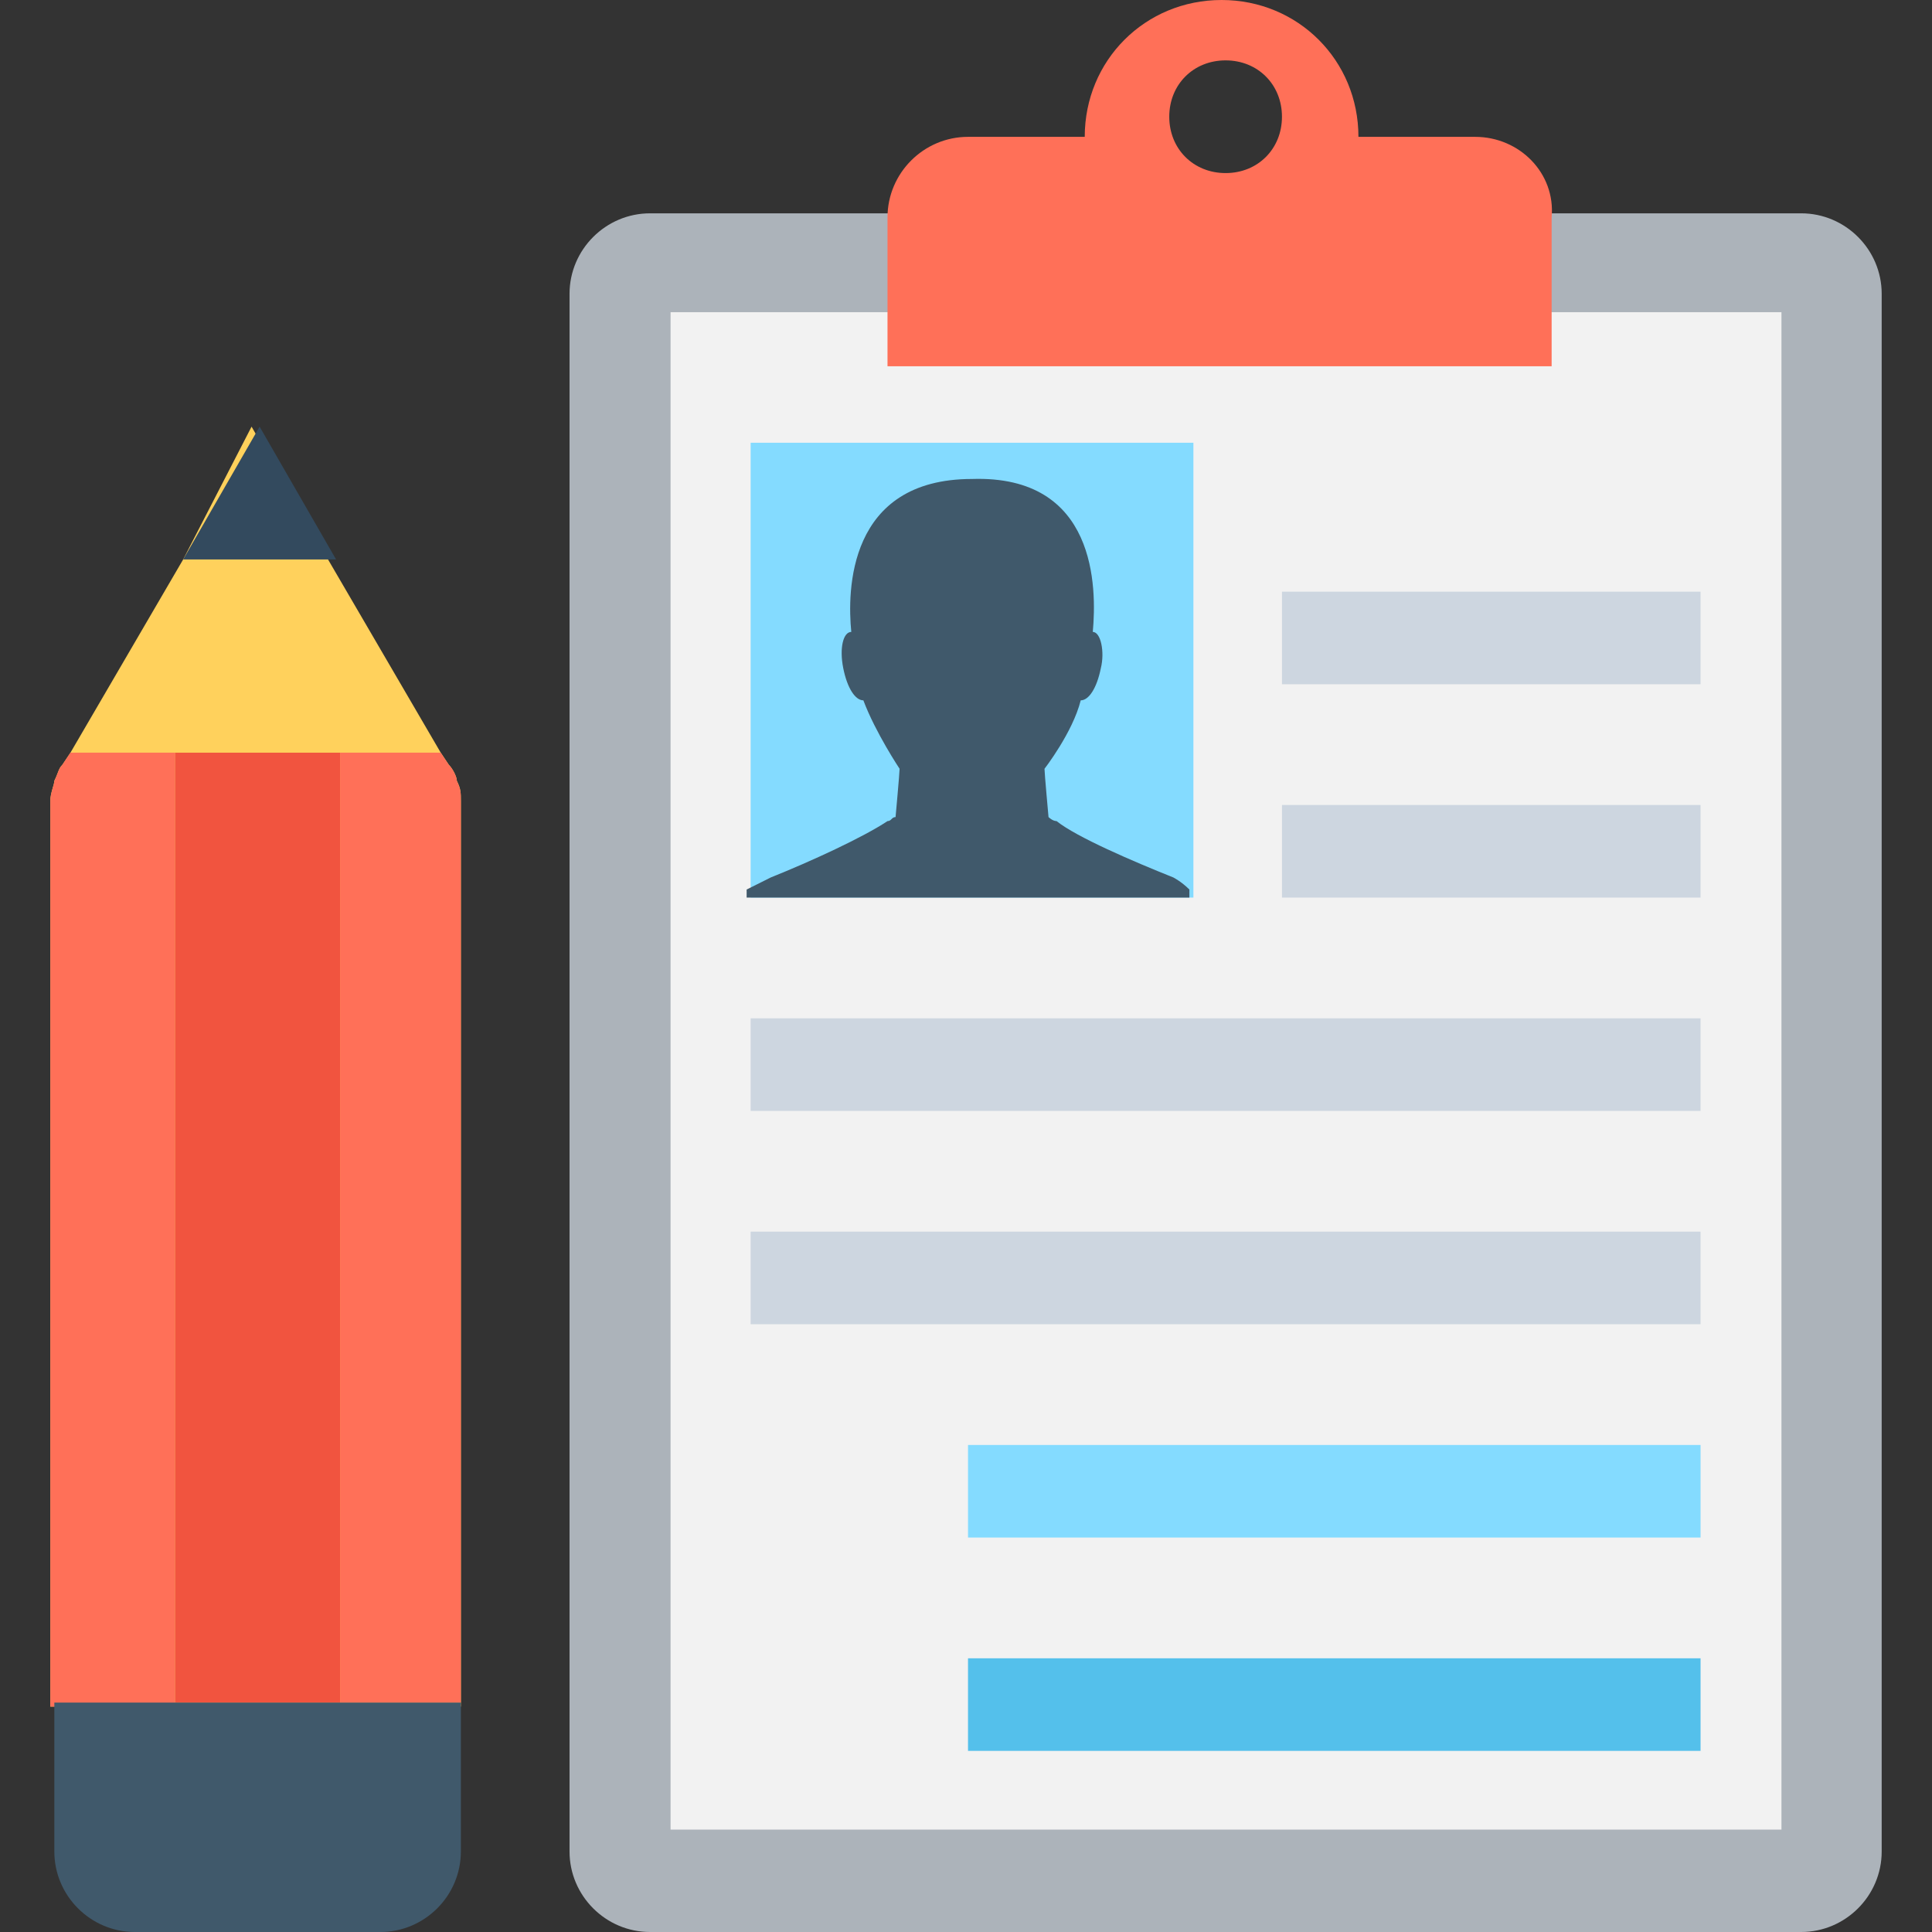
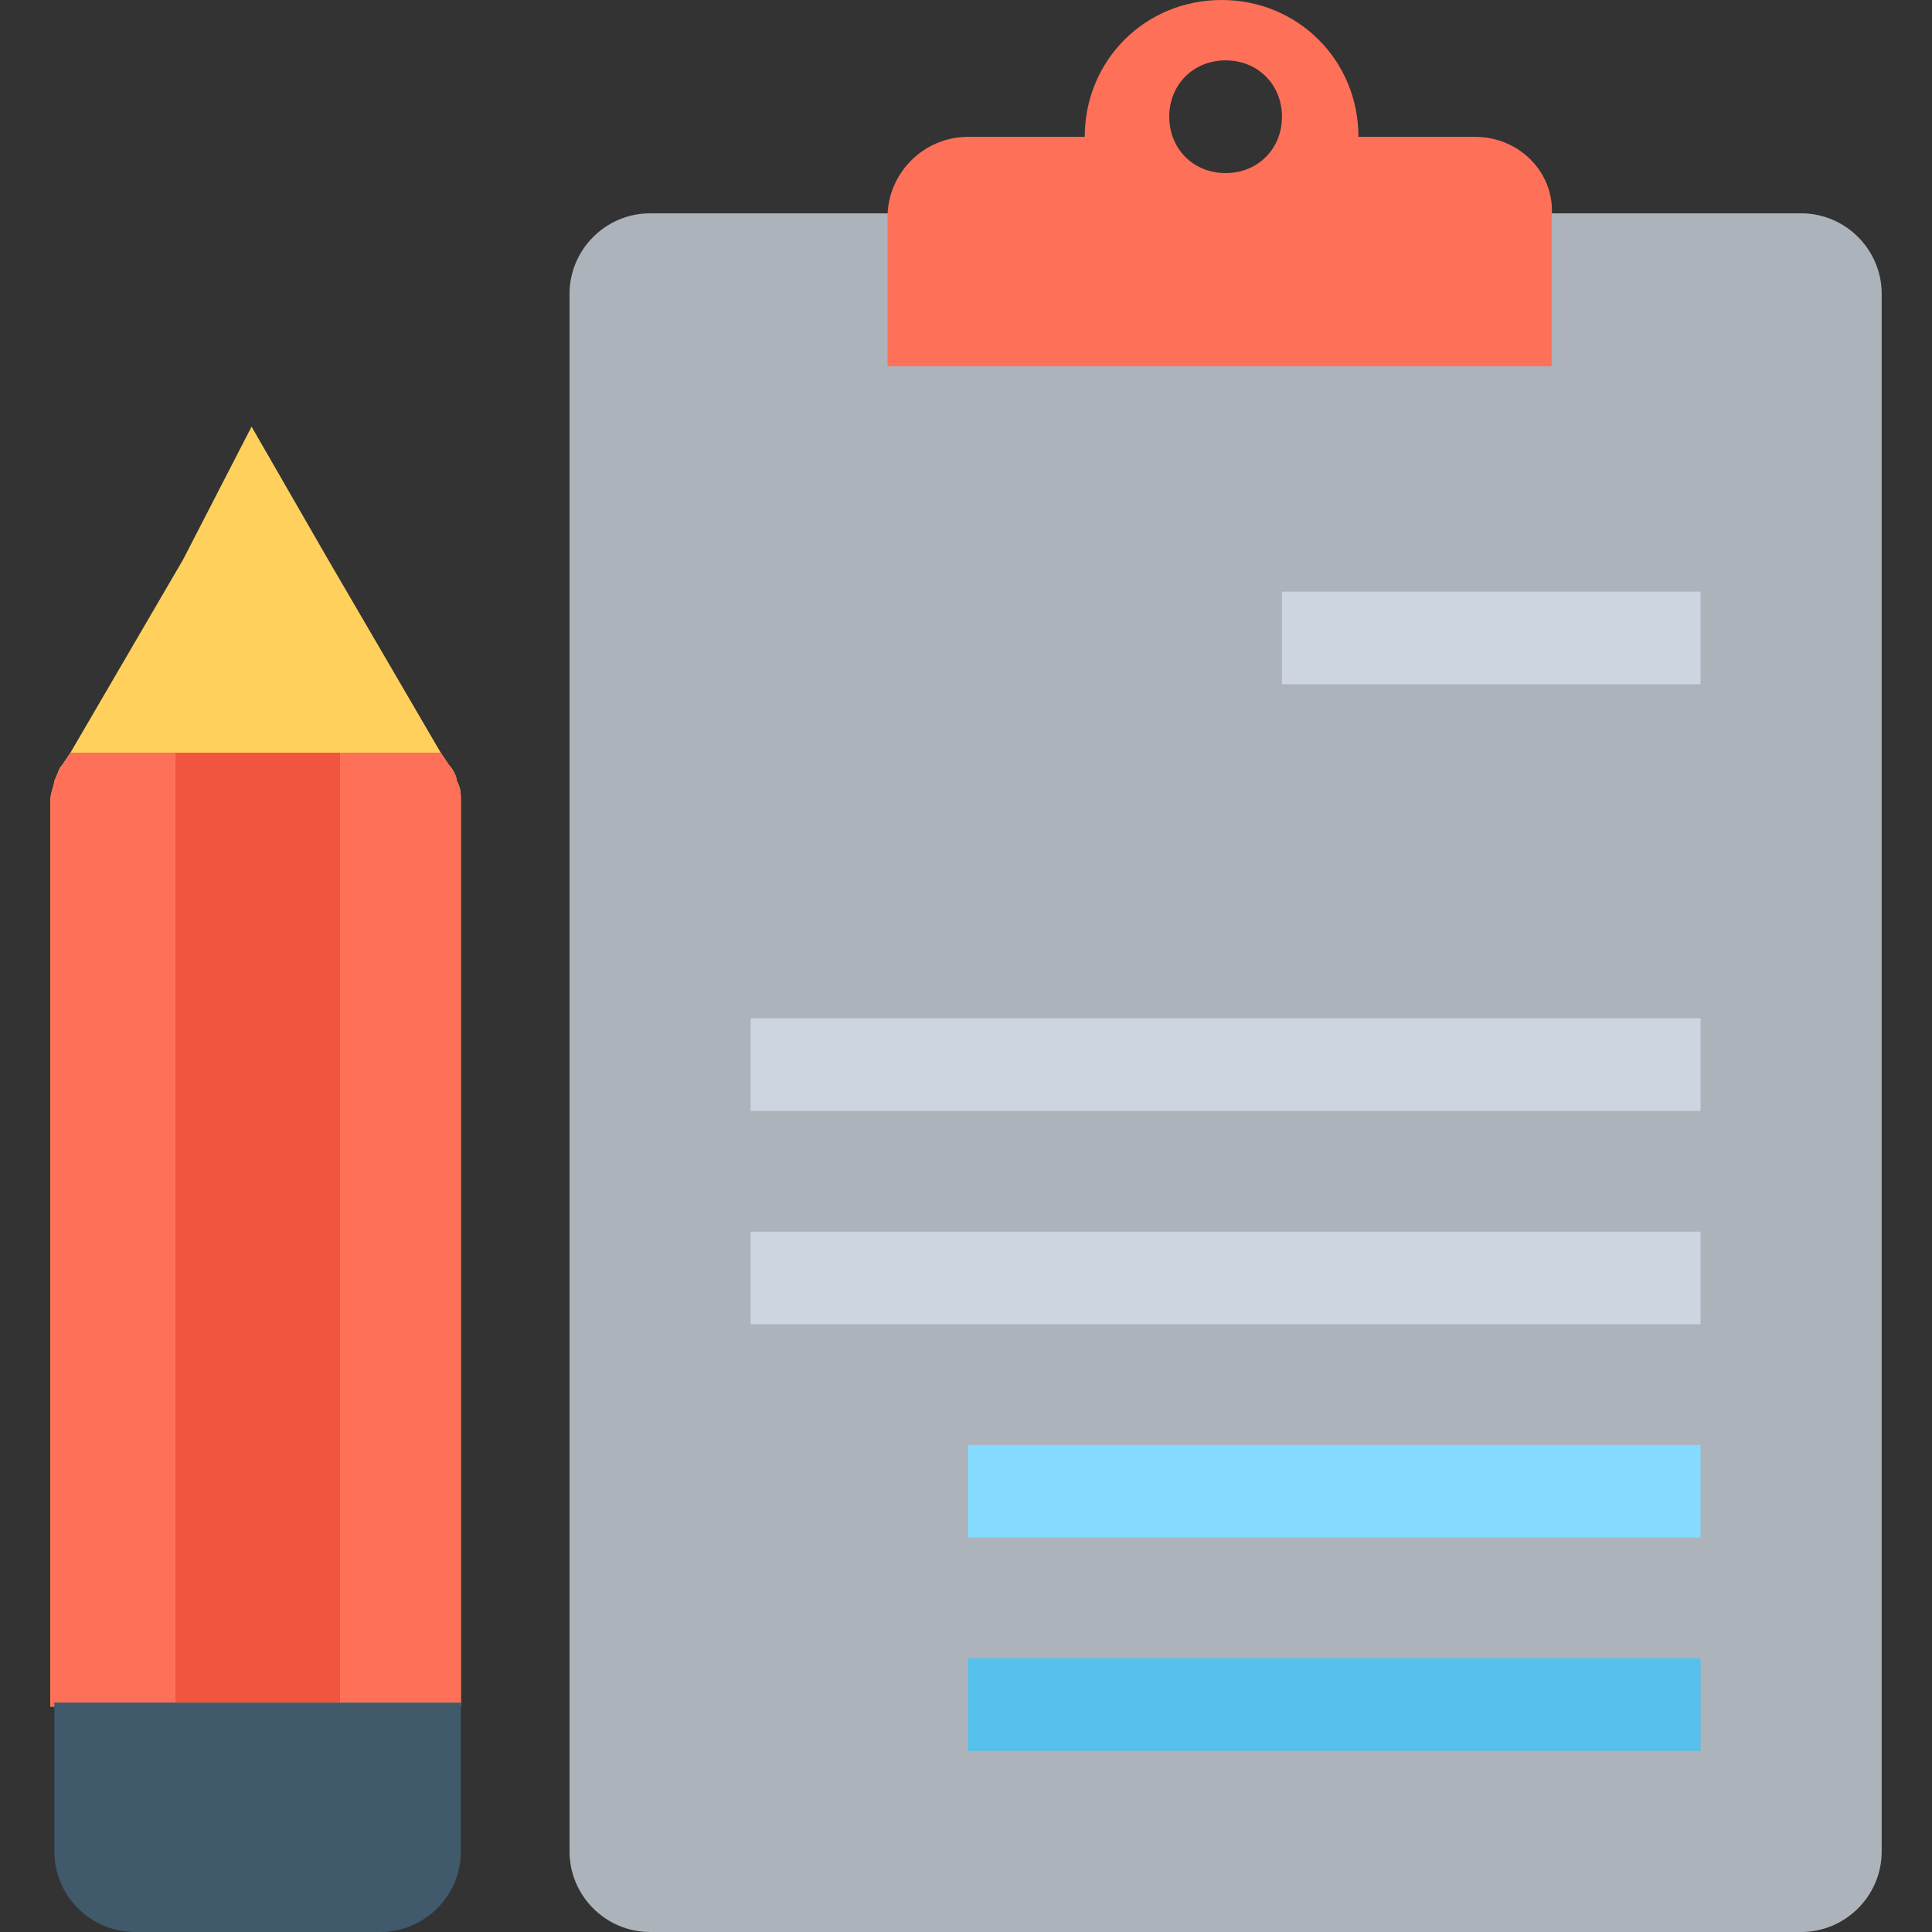
<svg xmlns="http://www.w3.org/2000/svg" version="1.1" id="Layer_1" x="0px" y="0px" viewBox="0 0 501.551 501.551" style="enable-background:new 0 0 501.551 501.551;" xml:space="preserve" width="512px" height="512px">
  <rect x="0" y="0" width="501.551" height="501.551" fill="#333333" stroke="none" />
  <path style="fill:#FFD15C;" d="M119.641,441.992V207.935c0-2.09,0-3.135-1.045-5.225c0-1.045-1.045-3.135-2.09-4.18l-2.09-3.135  l-29.257-50.155l-19.853-34.482l-17.763,34.482l-29.257,50.155l-2.09,3.135c-1.045,1.045-1.045,2.09-2.09,4.18  c0,1.045-1.045,3.135-1.045,5.225v235.102h106.58V441.992z" />
  <g>
    <path style="fill:#FF7058;" d="M119.641,441.992V207.935c0-2.09,0-3.135-1.045-5.225c0-1.045-1.045-3.135-2.09-4.18l-2.09-3.135   H88.294v246.596L119.641,441.992L119.641,441.992z" />
    <path style="fill:#FF7058;" d="M45.453,441.992V195.396H18.286l-2.09,3.135c-1.045,1.045-1.045,2.09-2.09,4.18   c0,1.045-1.045,3.135-1.045,5.225v235.102h32.392V441.992z" />
  </g>
-   <polygon style="fill:#334A5E;" points="47.543,145.241 87.249,145.241 67.396,110.759 " />
  <rect x="45.453" y="195.396" style="fill:#F1543F;" width="42.841" height="246.596" />
  <path style="fill:#ACB3BA;" d="M467.592,55.38H168.751c-11.494,0-20.898,9.404-20.898,20.898v404.375  c0,11.494,9.404,20.898,20.898,20.898h298.841c11.494,0,20.898-9.404,20.898-20.898V76.278  C488.49,64.784,479.086,55.38,467.592,55.38z" />
-   <rect x="174.08" y="81.042" style="fill:#F2F2F2;" width="288.392" height="393.927" />
  <path style="fill:#FF7058;" d="M382.955,35.527h-30.302C352.653,15.673,336.98,0,317.126,0S281.6,15.673,281.6,35.527h-30.302  c-11.494,0-20.898,9.404-20.898,20.898v38.661h172.408V56.424C403.853,44.931,394.449,35.527,382.955,35.527z M318.171,44.931  c-8.359,0-14.629-6.269-14.629-14.629s6.269-14.629,14.629-14.629c8.359,0,14.629,6.269,14.629,14.629  S326.531,44.931,318.171,44.931z" />
-   <rect x="194.873" y="114.939" style="fill:#84DBFF;" width="114.939" height="118.073" />
  <g>
    <rect x="332.8" y="153.6" style="fill:#CDD6E0;" width="108.669" height="24.033" />
-     <rect x="332.8" y="208.98" style="fill:#CDD6E0;" width="108.669" height="24.033" />
    <rect x="194.873" y="264.359" style="fill:#CDD6E0;" width="246.596" height="24.033" />
    <rect x="194.873" y="319.739" style="fill:#CDD6E0;" width="246.596" height="24.033" />
  </g>
  <rect x="251.298" y="375.118" style="fill:#84DBFF;" width="190.171" height="24.033" />
  <rect x="251.298" y="430.498" style="fill:#54C0EB;" width="190.171" height="24.033" />
  <g>
-     <path style="fill:#40596B;" d="M308.767,230.922v2.09H193.829v-2.09c2.09-1.045,4.18-2.09,6.269-3.135   c10.449-4.18,24.033-10.449,30.302-14.629c1.045,0,1.045-1.045,2.09-1.045c0,0,1.045-11.494,1.045-12.539   c0,0-6.269-9.404-9.404-17.763l0,0c-2.09,0-4.18-3.135-5.224-8.359s0-9.404,2.09-9.404l0,0   c-1.045-10.449-1.045-39.706,31.347-39.706c32.392-1.045,32.392,28.212,31.347,39.706l0,0c2.09,0,3.135,5.224,2.09,9.404   c-1.045,5.224-3.135,8.359-5.224,8.359l0,0c-2.09,8.359-9.404,17.763-9.404,17.763c0,1.045,1.045,12.539,1.045,12.539   s1.045,1.045,2.09,1.045c5.224,4.18,19.853,10.449,30.302,14.629C304.588,227.788,306.678,228.833,308.767,230.922z" />
    <path style="fill:#40596B;" d="M14.106,441.992v38.661c0,11.494,9.404,20.898,20.898,20.898h63.739   c11.494,0,20.898-9.404,20.898-20.898v-38.661H14.106z" />
  </g>
  <g>
</g>
  <g>
</g>
  <g>
</g>
  <g>
</g>
  <g>
</g>
  <g>
</g>
  <g>
</g>
  <g>
</g>
  <g>
</g>
  <g>
</g>
  <g>
</g>
  <g>
</g>
  <g>
</g>
  <g>
</g>
  <g>
</g>
</svg>